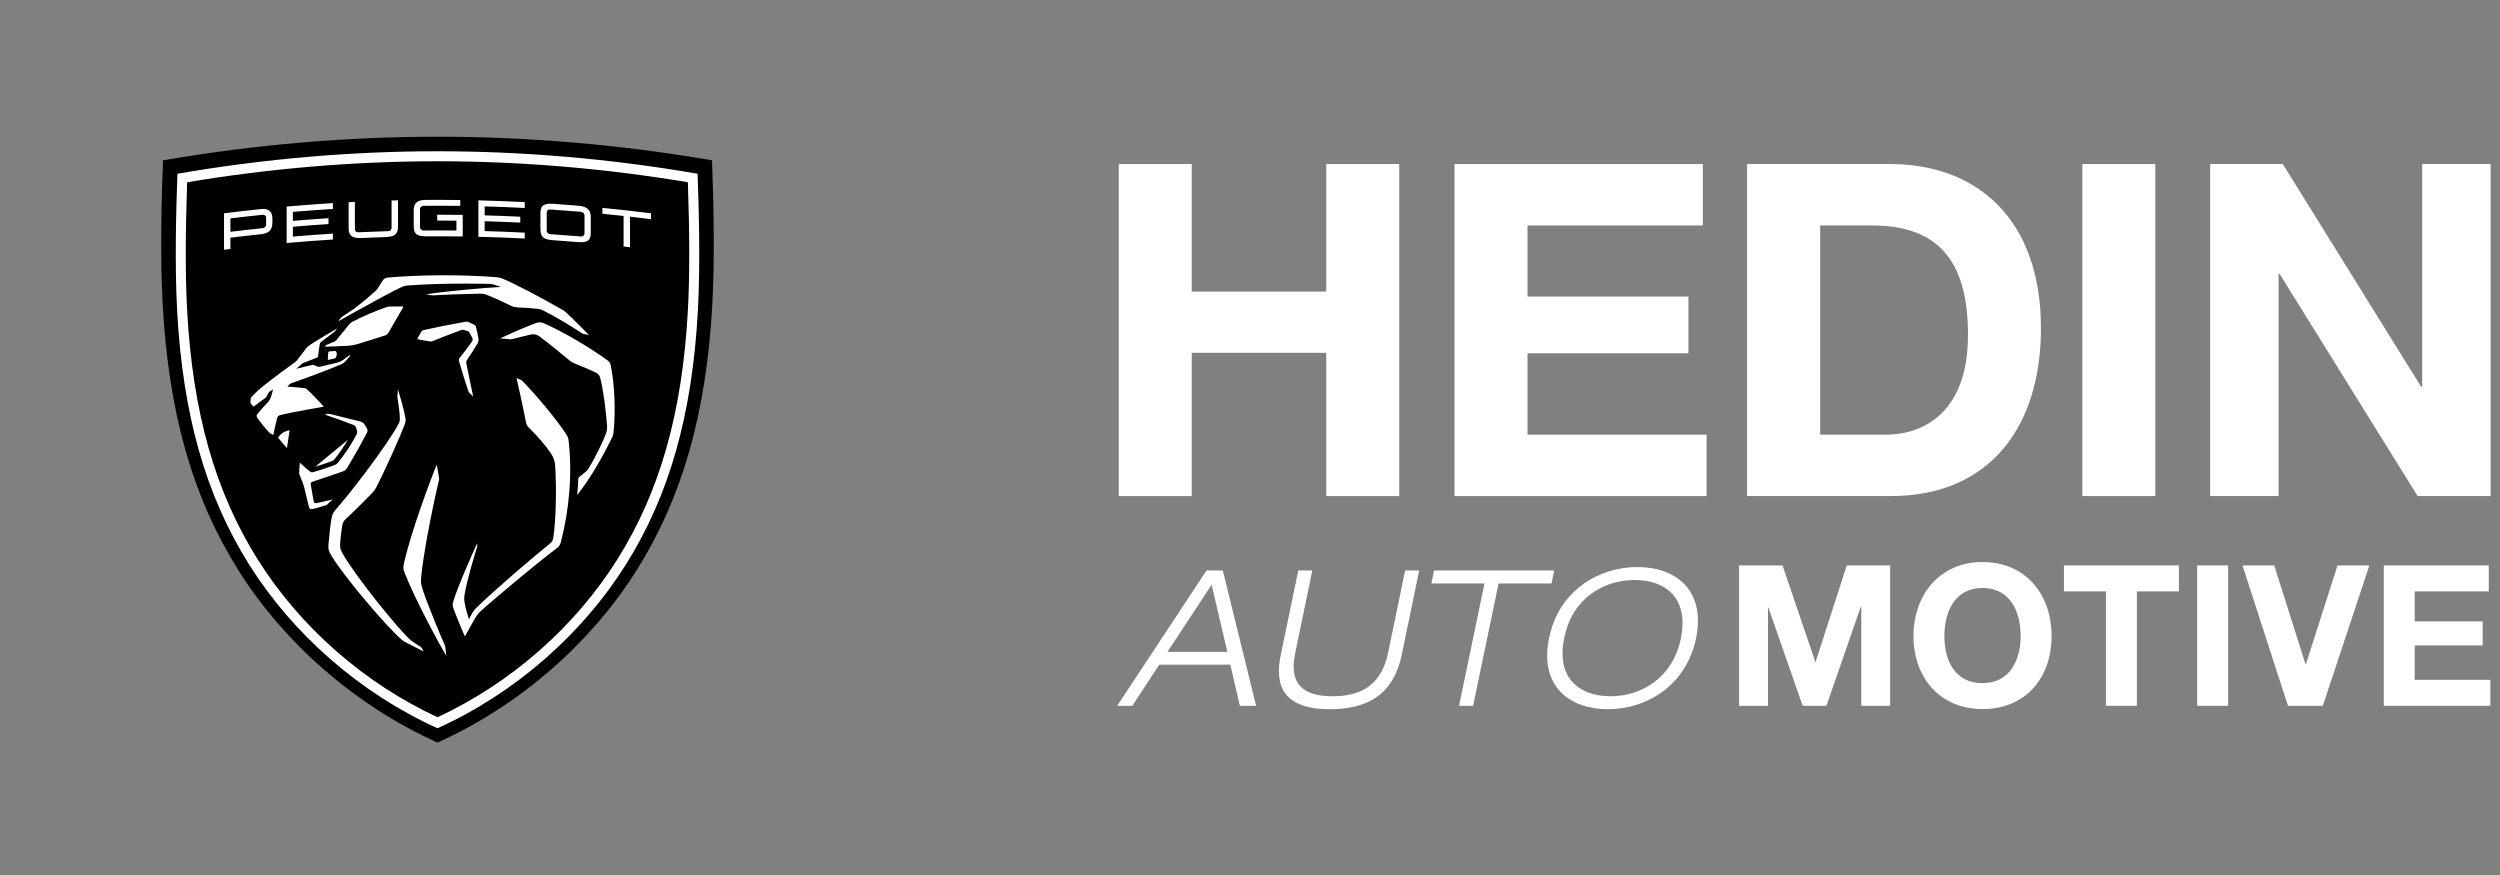
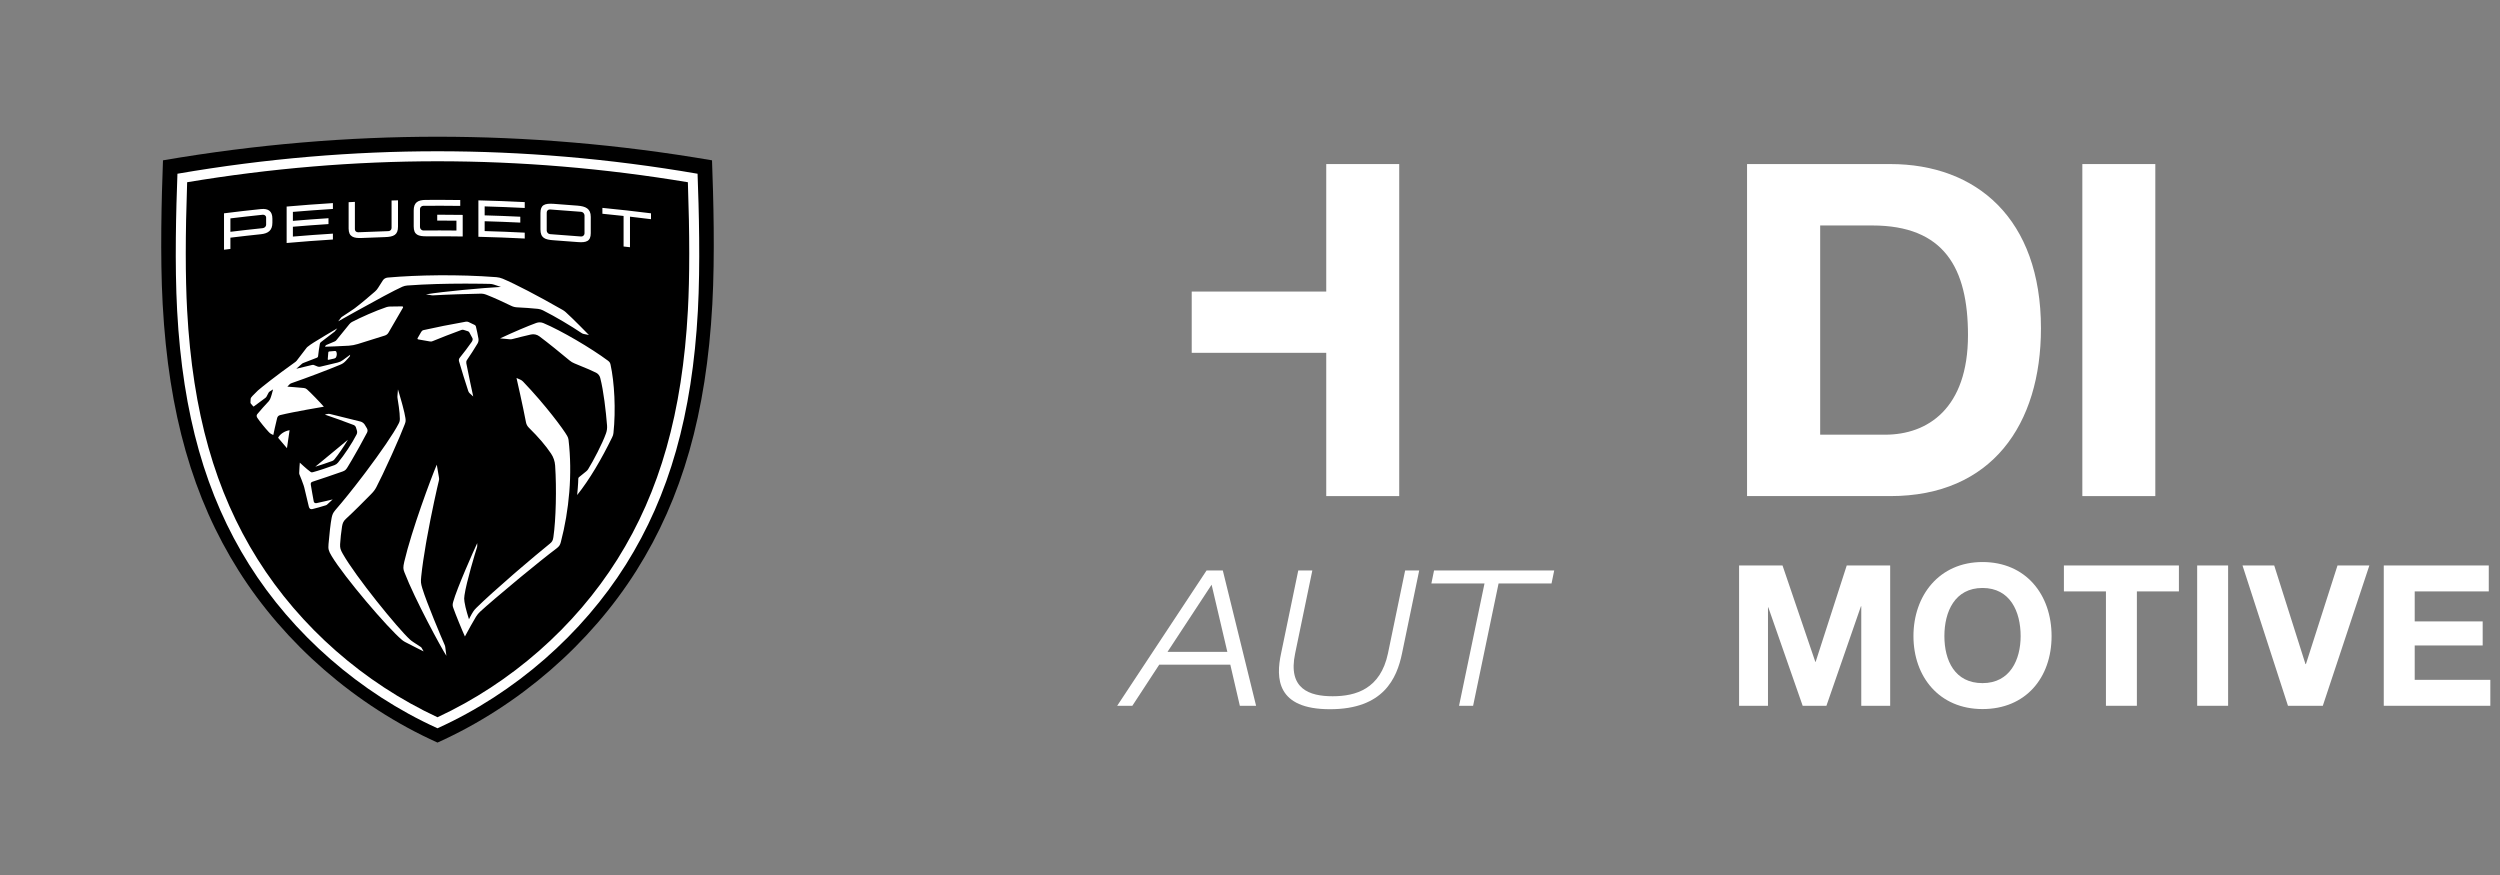
<svg xmlns="http://www.w3.org/2000/svg" width="160" height="56" viewBox="0 0 160 56" fill="none">
  <rect x="0" y="0" width="160" height="56" fill="#808080" stroke="none" />
  <path d="M45.569 10.261C39.582 9.233 33.683 8.75 28 8.75C22.317 8.75 16.418 9.233 10.431 10.261C10.342 12.648 10.24 16.338 10.411 19.47C10.792 26.452 12.338 31.872 15.274 36.525C18.202 41.166 22.735 45.155 28 47.525C33.265 45.155 37.798 41.166 40.726 36.525C43.663 31.872 45.208 26.452 45.589 19.47C45.76 16.338 45.658 12.648 45.569 10.261Z" fill="black" />
  <path fill-rule="evenodd" clip-rule="evenodd" d="M28 9.681C33.384 9.681 38.972 10.14 44.644 11.119C44.729 13.393 44.825 16.908 44.664 19.89C44.302 26.54 42.839 31.701 40.056 36.133C37.283 40.552 32.988 44.352 28 46.609C23.013 44.352 18.717 40.552 15.944 36.133C13.162 31.701 11.698 26.54 11.337 19.89C11.175 16.908 11.271 13.393 11.356 11.119C17.028 10.14 22.616 9.681 28 9.681ZM28 10.321C22.693 10.321 17.305 10.773 11.977 11.663C11.86 15.037 11.86 17.721 11.976 19.856C12.331 26.392 13.764 31.456 16.486 35.792C19.207 40.128 23.288 43.71 28 45.904C32.712 43.71 36.793 40.128 39.515 35.792C42.237 31.456 43.669 26.392 44.025 19.856C44.141 17.721 44.141 15.037 44.024 11.663C38.696 10.773 33.307 10.321 28 10.321ZM27.954 29.739C27.954 29.739 28.059 30.361 28.091 30.542C28.108 30.644 28.112 30.672 28.086 30.772C28.003 31.095 27.616 32.796 27.306 34.537L27.258 34.812C27.131 35.545 27.022 36.273 26.958 36.896C26.922 37.25 26.934 37.335 27.027 37.649C27.292 38.536 28.271 40.855 28.459 41.278C28.48 41.324 28.492 41.373 28.498 41.424L28.569 41.971C28.255 41.496 26.551 38.361 25.882 36.625C25.803 36.42 25.788 36.32 25.875 35.944C26.34 33.949 27.6 30.559 27.954 29.739ZM25.469 24.92C25.469 24.92 25.599 25.345 25.726 25.806L25.77 25.97C25.85 26.27 25.921 26.567 25.947 26.754C25.971 26.935 25.967 26.983 25.903 27.156C25.747 27.571 25.461 28.237 25.155 28.919L25.024 29.211C24.649 30.037 24.27 30.836 24.085 31.182C23.994 31.352 23.909 31.463 23.738 31.637C23.348 32.034 22.602 32.785 22.14 33.205C21.972 33.358 21.927 33.488 21.892 33.686C21.837 34.003 21.782 34.545 21.767 34.825C21.754 35.071 21.794 35.186 21.931 35.43C22.745 36.884 25.465 40.229 26.239 40.932C26.296 40.983 26.337 41.017 26.455 41.096C26.569 41.172 26.94 41.413 26.94 41.413C26.955 41.423 26.968 41.437 26.977 41.452L27.112 41.689C27.112 41.689 27.099 41.683 27.076 41.672L27.018 41.643C26.972 41.62 26.91 41.589 26.839 41.553L26.666 41.467C26.402 41.334 26.086 41.174 25.92 41.085C25.852 41.048 25.788 41.005 25.728 40.955C24.821 40.2 22.041 36.944 21.224 35.585C21.02 35.245 20.999 35.135 21.026 34.814C21.077 34.216 21.157 33.464 21.226 33.135C21.268 32.936 21.312 32.819 21.464 32.643C21.976 32.054 22.6 31.276 23.208 30.477L23.422 30.195C24.344 28.969 25.193 27.743 25.51 27.118C25.582 26.976 25.589 26.927 25.59 26.793C25.594 26.403 25.47 25.645 25.437 25.454C25.433 25.424 25.431 25.393 25.434 25.363L25.469 24.92ZM33.056 24.19L33.291 24.292C33.36 24.322 33.424 24.366 33.476 24.421C34.917 25.926 36.07 27.487 36.3 27.898C36.345 27.978 36.375 28.057 36.386 28.147C36.645 30.343 36.423 32.669 35.894 34.692C35.846 34.874 35.792 34.968 35.617 35.1C35.052 35.525 34.209 36.203 33.371 36.894L33.107 37.113C32.097 37.95 31.137 38.769 30.73 39.146C30.628 39.241 30.539 39.348 30.466 39.467C30.275 39.778 29.983 40.312 29.84 40.578L29.8 40.652C29.772 40.705 29.755 40.736 29.755 40.736C29.565 40.322 29.151 39.31 29.009 38.901C28.963 38.767 28.955 38.697 29.004 38.519C29.235 37.67 30.33 35.205 30.543 34.759L30.543 34.941C30.543 34.968 30.539 34.994 30.531 35.019C30.435 35.311 29.846 37.254 29.727 38.097C29.7 38.284 29.702 38.335 29.727 38.519C29.779 38.913 30.014 39.634 30.014 39.634C30.014 39.634 30.153 39.343 30.283 39.146C30.347 39.049 30.386 39.003 30.489 38.9C31.016 38.379 31.914 37.573 32.849 36.763L33.18 36.478C33.898 35.86 34.616 35.26 35.182 34.801C35.33 34.681 35.385 34.602 35.417 34.375C35.58 33.259 35.627 31.255 35.529 29.797C35.51 29.522 35.421 29.256 35.266 29.028C34.911 28.502 34.486 28.004 33.841 27.365C33.749 27.273 33.687 27.156 33.663 27.029C33.475 26.025 33.056 24.19 33.056 24.19ZM20.869 26.512C20.959 26.483 21.054 26.479 21.145 26.501C21.556 26.6 22.426 26.814 23.083 26.982C23.175 27.006 23.291 27.092 23.34 27.174L23.483 27.412C23.533 27.495 23.536 27.598 23.492 27.685C23.372 27.917 23.202 28.231 23.022 28.554L22.885 28.798C22.634 29.244 22.385 29.674 22.243 29.9C22.149 30.049 22.097 30.115 21.931 30.174C21.284 30.402 20.481 30.674 20.004 30.829C19.906 30.86 19.873 30.92 19.892 31.028C19.927 31.225 20.037 31.895 20.079 32.091C20.094 32.163 20.152 32.22 20.259 32.2C20.541 32.146 21.292 31.962 21.292 31.962C21.292 31.962 21.071 32.167 20.939 32.288C20.914 32.311 20.886 32.328 20.855 32.338C20.65 32.406 20.15 32.547 19.994 32.581C19.873 32.607 19.796 32.559 19.764 32.421C19.764 32.421 19.551 31.514 19.474 31.205C19.462 31.158 19.45 31.117 19.435 31.071C19.377 30.892 19.239 30.541 19.161 30.357C19.151 30.335 19.147 30.313 19.147 30.289C19.15 30.079 19.188 29.61 19.188 29.61C19.188 29.61 19.648 30.041 19.871 30.197C19.921 30.232 19.951 30.24 20.012 30.224C20.318 30.145 21.021 29.913 21.407 29.768C21.495 29.735 21.572 29.68 21.632 29.607C22.031 29.125 22.531 28.374 22.82 27.808C22.86 27.73 22.868 27.641 22.843 27.557L22.78 27.352C22.762 27.292 22.699 27.224 22.64 27.202C21.96 26.943 21.424 26.75 20.794 26.536L20.869 26.512ZM34.32 20.669C34.469 20.613 34.633 20.617 34.78 20.679C35.92 21.158 37.837 22.285 38.903 23.079C39.005 23.156 39.047 23.209 39.074 23.332C39.324 24.471 39.419 26.232 39.261 27.714C39.25 27.821 39.228 27.885 39.173 27.998C38.498 29.38 37.738 30.681 36.938 31.684L36.94 31.668C36.95 31.561 37.008 30.958 37.011 30.633C37.011 30.596 37.028 30.562 37.057 30.539C37.206 30.424 37.41 30.259 37.525 30.16C37.581 30.111 37.613 30.074 37.642 30.027C37.968 29.5 38.55 28.397 38.785 27.733C38.842 27.571 38.865 27.4 38.851 27.228C38.776 26.303 38.631 25.022 38.415 24.186C38.378 24.043 38.284 23.922 38.153 23.855C37.966 23.759 37.6 23.592 36.768 23.258C36.652 23.212 36.544 23.148 36.45 23.068C35.904 22.609 35.05 21.92 34.519 21.524C34.363 21.408 34.165 21.366 33.976 21.409C33.589 21.497 33.096 21.619 32.819 21.694C32.725 21.72 32.688 21.722 32.591 21.711C32.54 21.705 32.475 21.698 32.406 21.692L32.302 21.683C32.181 21.672 32.067 21.664 32.023 21.66L32.003 21.659C32.906 21.234 33.776 20.868 34.32 20.669ZM22.267 28.145C21.984 28.61 21.647 29.104 21.392 29.413C21.358 29.453 21.314 29.485 21.263 29.504C20.984 29.608 20.519 29.765 20.177 29.87L22.267 28.145ZM18.533 27.534L18.366 28.685L17.799 28.019C17.903 27.796 18.205 27.584 18.533 27.534ZM21.587 21.014L21.432 21.205C21.423 21.214 21.415 21.222 21.406 21.23C21.27 21.331 20.696 21.771 20.541 21.894C20.497 21.929 20.479 21.959 20.469 22.015C20.434 22.209 20.376 22.579 20.359 22.784C20.354 22.844 20.328 22.874 20.267 22.899C20.001 23.007 19.685 23.121 19.43 23.223C19.375 23.245 19.36 23.253 19.328 23.278C19.302 23.298 18.963 23.601 18.963 23.601C18.963 23.601 19.7 23.419 19.971 23.358C20.035 23.343 20.063 23.347 20.123 23.375C20.178 23.401 20.271 23.438 20.32 23.456C20.396 23.484 20.436 23.483 20.519 23.464C20.823 23.396 21.335 23.274 21.608 23.203C21.75 23.167 21.827 23.128 21.947 23.044C22.078 22.953 22.409 22.705 22.409 22.705C22.409 22.705 22.402 22.749 22.398 22.773C22.395 22.794 22.387 22.806 22.373 22.822C22.306 22.903 22.188 23.035 22.13 23.096C21.996 23.234 21.916 23.284 21.747 23.354C20.973 23.677 19.649 24.179 18.656 24.523C18.591 24.546 18.563 24.564 18.515 24.614C18.462 24.667 18.392 24.745 18.392 24.745C18.392 24.745 19.202 24.804 19.449 24.832C19.529 24.841 19.587 24.867 19.648 24.92C19.851 25.095 20.524 25.788 20.725 26.029C20.725 26.029 18.813 26.347 17.927 26.567C17.818 26.594 17.763 26.664 17.738 26.752C17.665 27.009 17.492 27.838 17.492 27.838C17.492 27.838 17.431 27.818 17.345 27.769C17.286 27.735 17.256 27.707 17.192 27.639C16.982 27.417 16.637 26.993 16.472 26.747C16.423 26.674 16.403 26.582 16.463 26.508C16.643 26.286 17.004 25.883 17.203 25.675C17.224 25.652 17.251 25.613 17.28 25.557C17.346 25.424 17.435 25.087 17.465 24.965L17.475 24.926L17.477 24.92C17.477 24.92 17.475 24.922 17.471 24.924L17.435 24.947C17.386 24.977 17.306 25.028 17.272 25.049C17.221 25.082 17.207 25.096 17.185 25.141C17.153 25.209 17.096 25.315 17.054 25.389C17.04 25.414 17.002 25.451 16.982 25.467C16.728 25.661 16.447 25.87 16.247 26.011C16.234 26.02 16.216 26.016 16.204 26.005C16.179 25.979 16.072 25.858 16.053 25.829C16.038 25.805 16.03 25.783 16.03 25.754C16.03 25.703 16.035 25.614 16.04 25.548C16.046 25.47 16.068 25.433 16.163 25.334C16.27 25.223 16.386 25.107 16.509 24.988C16.808 24.735 17.565 24.121 18.915 23.156C18.941 23.138 18.964 23.116 18.983 23.091C19.125 22.899 19.528 22.376 19.627 22.252C19.641 22.234 19.657 22.218 19.674 22.204C19.834 22.078 19.912 22.024 20.074 21.922C20.45 21.685 21.179 21.252 21.587 21.014ZM29.819 20.587C29.876 20.577 29.934 20.585 29.986 20.609L30.381 20.798C30.419 20.817 30.448 20.852 30.458 20.895C30.512 21.121 30.577 21.42 30.621 21.674C30.639 21.78 30.619 21.888 30.566 21.981C30.403 22.265 30.067 22.776 29.88 23.05C29.838 23.112 29.833 23.186 29.846 23.26C29.931 23.731 30.286 25.374 30.286 25.374L30.062 25.171C30.018 25.13 29.989 25.086 29.97 25.03C29.811 24.565 29.514 23.593 29.377 23.121C29.355 23.043 29.372 22.96 29.423 22.898C29.656 22.615 29.995 22.162 30.194 21.876C30.249 21.795 30.267 21.706 30.235 21.64C30.189 21.546 30.112 21.404 30.038 21.275C30.019 21.239 29.986 21.213 29.947 21.2L29.679 21.114C29.632 21.099 29.582 21.1 29.536 21.116C28.953 21.328 28.168 21.634 27.688 21.833C27.618 21.862 27.589 21.864 27.504 21.851C27.365 21.831 26.96 21.758 26.762 21.721C26.726 21.714 26.708 21.674 26.726 21.642L26.962 21.234C26.994 21.179 27.046 21.14 27.108 21.126C27.866 20.953 28.867 20.755 29.819 20.587ZM21.441 22.462C21.477 22.459 21.511 22.479 21.525 22.512C21.572 22.622 21.559 22.746 21.514 22.852C21.496 22.895 21.441 22.936 21.395 22.946L21.018 23.03C20.995 23.035 20.974 23.017 20.976 22.994L21.011 22.55C21.013 22.52 21.037 22.496 21.067 22.494L21.441 22.462ZM25.74 19.608C25.783 19.608 25.811 19.655 25.789 19.693L24.868 21.281C24.817 21.374 24.731 21.444 24.629 21.475L22.902 22.016C22.701 22.077 22.532 22.109 22.323 22.125C21.94 22.154 20.802 22.19 20.802 22.19L20.827 22.136C20.839 22.11 20.86 22.09 20.885 22.079L21.424 21.85C21.464 21.833 21.499 21.807 21.526 21.773L22.358 20.748C22.402 20.694 22.46 20.641 22.522 20.608C23.072 20.319 24.049 19.884 24.733 19.656C24.798 19.634 24.885 19.62 24.953 19.619L25.74 19.608ZM24.816 17.764C26.723 17.597 29.302 17.551 31.766 17.738C31.906 17.748 32.042 17.782 32.172 17.836C32.979 18.176 34.412 18.92 36.004 19.832C36.075 19.872 36.141 19.919 36.201 19.973C36.623 20.345 37.692 21.44 37.692 21.44L37.359 21.374C37.312 21.365 37.268 21.346 37.229 21.32C36.554 20.866 35.57 20.276 34.745 19.86C34.647 19.811 34.541 19.779 34.432 19.767C34.03 19.725 33.488 19.687 33.133 19.672C32.958 19.665 32.838 19.636 32.667 19.549C32.34 19.383 31.547 19.023 31.152 18.872C30.983 18.807 30.897 18.792 30.731 18.795C30.053 18.805 28.507 18.854 27.717 18.903C27.69 18.905 27.664 18.903 27.637 18.899L27.261 18.84C28.328 18.656 30.966 18.421 32.057 18.364L31.613 18.215C31.527 18.186 31.438 18.171 31.347 18.169C31.11 18.163 30.583 18.153 29.899 18.152L29.665 18.152C28.629 18.154 27.296 18.179 26.066 18.272C25.959 18.28 25.854 18.306 25.755 18.349C25.259 18.568 24.047 19.225 22.833 19.901L22.563 20.051C22.249 20.226 21.938 20.4 21.643 20.566C21.643 20.566 21.795 20.371 21.824 20.333C21.85 20.3 21.858 20.294 21.893 20.271C21.942 20.239 22.108 20.129 22.276 20.018L22.401 19.935C22.502 19.868 22.592 19.808 22.642 19.773C22.667 19.755 22.683 19.743 22.715 19.72C23.081 19.444 23.658 18.957 24.002 18.655C24.08 18.587 24.146 18.508 24.2 18.42C24.311 18.24 24.433 18.045 24.508 17.936C24.571 17.842 24.68 17.777 24.816 17.764ZM16.699 13.38C17.169 13.331 17.433 13.514 17.433 13.991V14.255C17.433 14.743 17.169 14.941 16.699 14.99C16.047 15.058 15.396 15.131 14.746 15.211V15.932C14.61 15.949 14.473 15.966 14.337 15.983V13.652C15.123 13.553 15.91 13.462 16.699 13.38ZM38.553 13.304C39.591 13.405 40.628 13.521 41.664 13.652V14.028C41.216 13.972 40.767 13.918 40.319 13.867V15.822C40.182 15.806 40.046 15.791 39.909 15.776V13.821C39.457 13.771 39.005 13.724 38.553 13.68V13.304ZM21.306 12.998V13.373C20.452 13.426 19.598 13.489 18.745 13.561V14.136C19.504 14.07 20.263 14.014 21.023 13.965V14.341C20.263 14.39 19.504 14.447 18.745 14.511V15.141C19.598 15.068 20.452 15.005 21.306 14.953V15.329C20.318 15.389 19.331 15.464 18.345 15.552V13.22C19.331 13.133 20.318 13.059 21.306 12.998ZM34.589 13.636C34.589 13.113 34.848 13.006 35.431 13.045C35.944 13.081 36.456 13.119 36.968 13.162C37.475 13.204 37.809 13.346 37.809 13.88V14.92C37.809 15.444 37.52 15.538 36.968 15.492C36.456 15.45 35.944 15.412 35.431 15.377C34.873 15.339 34.589 15.231 34.589 14.677V13.636ZM30.617 12.823C31.606 12.847 32.594 12.884 33.583 12.935V13.31C32.728 13.267 31.873 13.233 31.018 13.209V13.783C31.779 13.804 32.539 13.833 33.299 13.87V14.246C32.539 14.209 31.779 14.18 31.018 14.159V14.789C31.873 14.812 32.728 14.846 33.583 14.89V15.266C32.594 15.215 31.606 15.178 30.617 15.154V12.823ZM25.472 12.821V14.507C25.472 15.04 25.192 15.158 24.628 15.175C24.137 15.19 23.646 15.209 23.155 15.231C22.632 15.254 22.312 15.155 22.312 14.627V12.94L22.713 12.92V14.677C22.713 14.784 22.805 14.871 22.926 14.865C23.57 14.835 24.213 14.811 24.857 14.792C24.979 14.789 25.06 14.695 25.06 14.588V12.831C25.197 12.828 25.334 12.824 25.472 12.821ZM35.203 13.406C35.081 13.398 34.99 13.483 34.99 13.605V14.758C34.99 14.865 35.081 14.977 35.203 14.985C35.868 15.03 36.532 15.08 37.196 15.136C37.303 15.145 37.409 15.047 37.409 14.941V13.788C37.409 13.666 37.303 13.565 37.196 13.556C36.532 13.5 35.868 13.45 35.203 13.406ZM27.245 12.794C27.982 12.789 28.719 12.792 29.456 12.802V13.177C28.668 13.167 27.88 13.165 27.092 13.171C26.985 13.172 26.879 13.265 26.879 13.371V14.539C26.879 14.646 26.985 14.752 27.092 14.751C27.799 14.745 28.505 14.746 29.212 14.754V14.124C28.802 14.119 28.392 14.117 27.982 14.117V13.741C28.526 13.741 29.07 13.745 29.613 13.754V15.135C28.849 15.123 28.085 15.12 27.321 15.125C26.762 15.129 26.477 15.032 26.477 14.488V13.473C26.477 12.965 26.732 12.798 27.245 12.794ZM16.852 13.742L16.82 13.743C16.128 13.815 15.437 13.892 14.746 13.977V14.835C15.437 14.751 16.128 14.672 16.82 14.601C16.926 14.59 17.032 14.493 17.032 14.392V13.919C17.032 13.813 16.926 13.732 16.82 13.743L16.852 13.742Z" fill="white" />
-   <path d="M84.88 10.5V18.66H76.27V10.5H71.6V31.75H76.27V22.58H84.88V31.75H89.55V10.5H84.88Z" fill="white" />
-   <path d="M93.09 10.5V31.75H109.22V27.82H97.76V22.61H108.06V18.98H97.76V14.43H108.98V10.5H93.09Z" fill="white" />
+   <path d="M84.88 10.5V18.66H76.27V10.5V31.75H76.27V22.58H84.88V31.75H89.55V10.5H84.88Z" fill="white" />
  <path d="M111.811 10.5H120.981C126.481 10.5 130.621 13.98 130.621 21.01C130.621 27.17 127.471 31.75 120.981 31.75H111.811V10.5ZM116.481 27.82H120.651C123.361 27.82 125.951 26.15 125.951 21.45C125.951 17.16 124.431 14.43 119.821 14.43H116.491V27.82H116.481Z" fill="white" />
  <path d="M137.94 10.5H133.27V31.75H137.94V10.5Z" fill="white" />
-   <path d="M141.449 10.5H146.099L154.959 24.76H155.019V10.5H159.399V31.75H154.729L145.889 17.52H145.829V31.75H141.449V10.5Z" fill="white" />
  <path d="M78.75 42.54H74.19L72.47 45.17H71.5L77.22 36.51H78.26L80.39 45.17H79.35L78.74 42.54H78.75ZM77.55 37.41L74.72 41.72H78.55L77.54 37.41H77.55Z" fill="white" />
  <path d="M89.729 41.82C89.399 43.41 88.549 45.39 85.119 45.39C81.689 45.39 81.649 43.4 81.989 41.82L83.089 36.51H83.989L82.889 41.82C82.409 44.09 83.799 44.56 85.289 44.56C86.779 44.56 88.349 44.09 88.829 41.82L89.929 36.51H90.829L89.729 41.82Z" fill="white" />
  <path d="M95.009 37.34H91.609L91.779 36.51H99.469L99.299 37.34H95.909L94.279 45.17H93.379L95.009 37.34Z" fill="white" />
-   <path d="M104.791 36.29C107.261 36.29 109.171 37.78 108.551 40.84C107.911 43.9 105.361 45.39 102.901 45.39C100.441 45.39 98.501 43.9 99.141 40.84C99.761 37.78 102.341 36.29 104.791 36.29ZM103.071 44.56C104.971 44.56 107.041 43.46 107.581 40.84C108.101 38.22 106.541 37.12 104.621 37.12C102.701 37.12 100.631 38.22 100.111 40.84C99.561 43.46 101.161 44.56 103.071 44.56Z" fill="white" />
  <path d="M111.301 36.19H114.081L116.181 42.36H116.201L118.191 36.19H120.971V45.17H119.121V38.8H119.101L116.891 45.17H115.371L113.171 38.87H113.151V45.17H111.301V36.19Z" fill="white" />
  <path d="M126.881 35.97C129.651 35.97 131.301 38.05 131.301 40.71C131.301 43.37 129.651 45.38 126.881 45.38C124.111 45.38 122.461 43.31 122.461 40.71C122.461 38.11 124.111 35.97 126.881 35.97ZM126.881 43.72C128.651 43.72 129.321 42.21 129.321 40.71C129.321 39.14 128.651 37.63 126.881 37.63C125.111 37.63 124.441 39.14 124.441 40.71C124.441 42.28 125.111 43.72 126.881 43.72Z" fill="white" />
  <path d="M134.78 37.85H132.09V36.19H139.45V37.85H136.76V45.17H134.78V37.85Z" fill="white" />
  <path d="M142.599 36.19H140.619V45.17H142.599V36.19Z" fill="white" />
  <path d="M148.66 45.17H146.43L143.52 36.19H145.55L147.55 42.5H147.58L149.6 36.19H151.64L148.66 45.17Z" fill="white" />
  <path d="M152.561 36.19H159.281V37.85H154.541V39.77H158.891V41.31H154.541V43.51H159.381V45.17H152.561V36.19Z" fill="white" />
</svg>